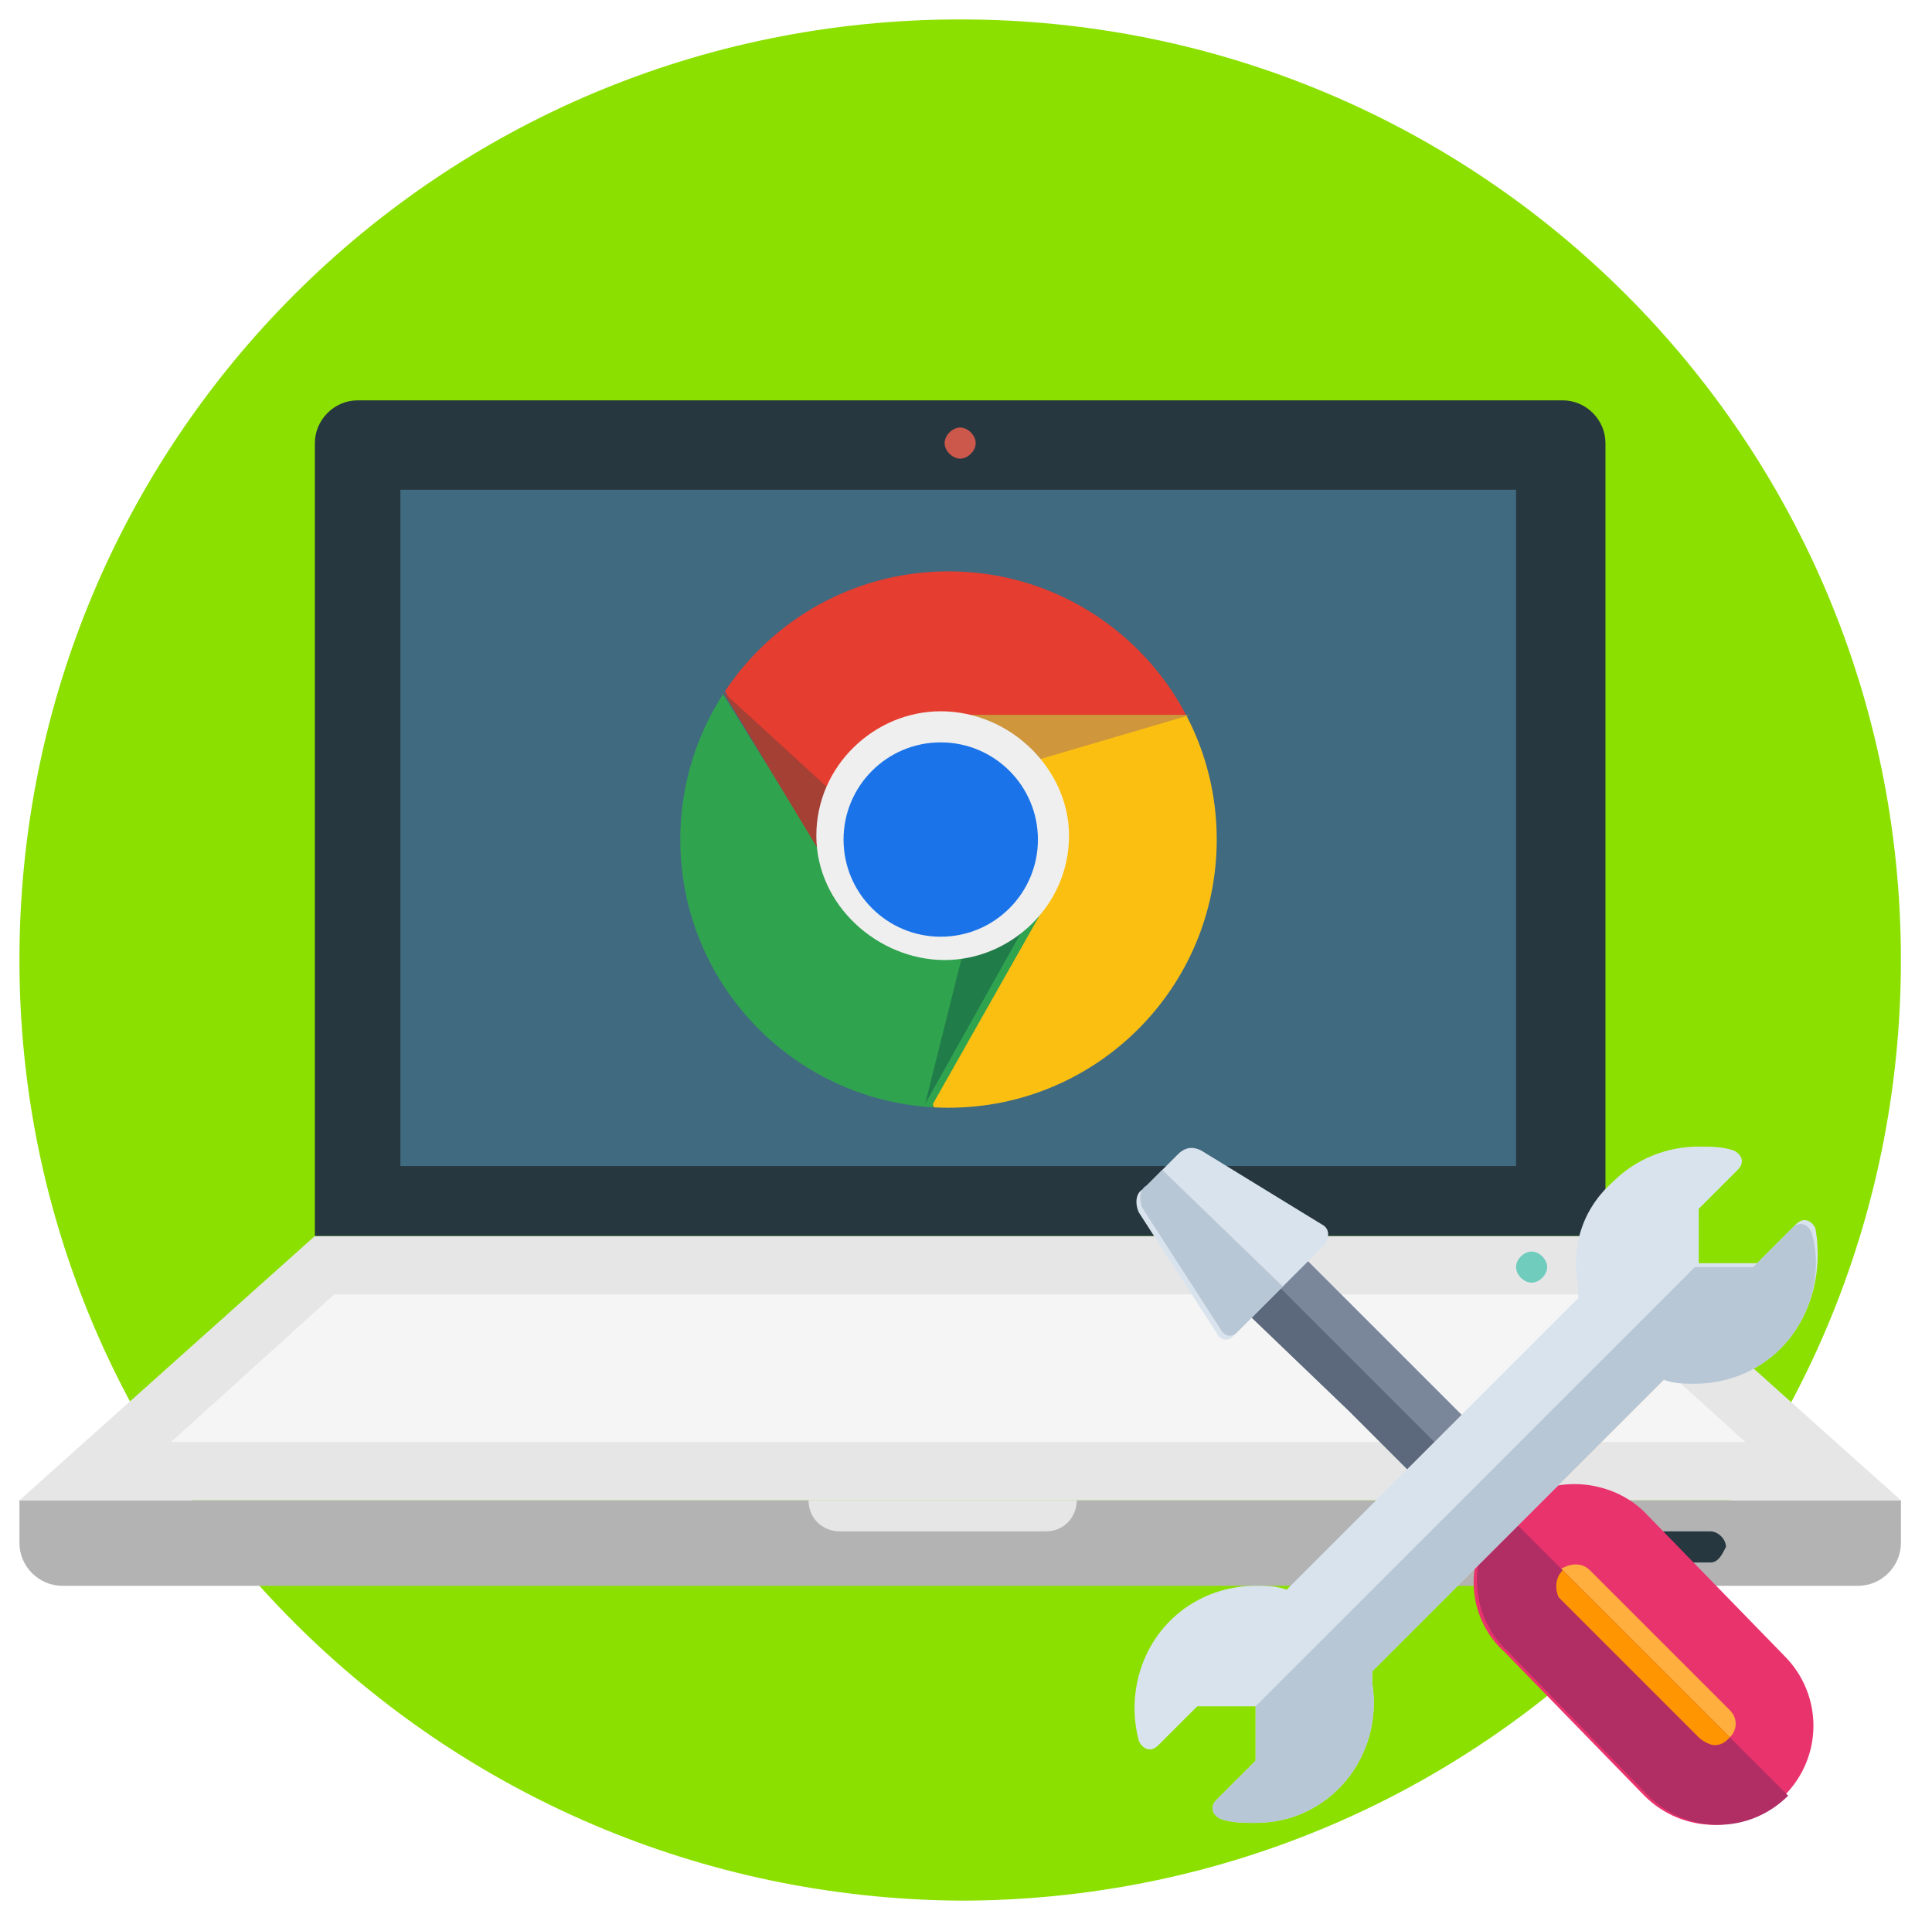
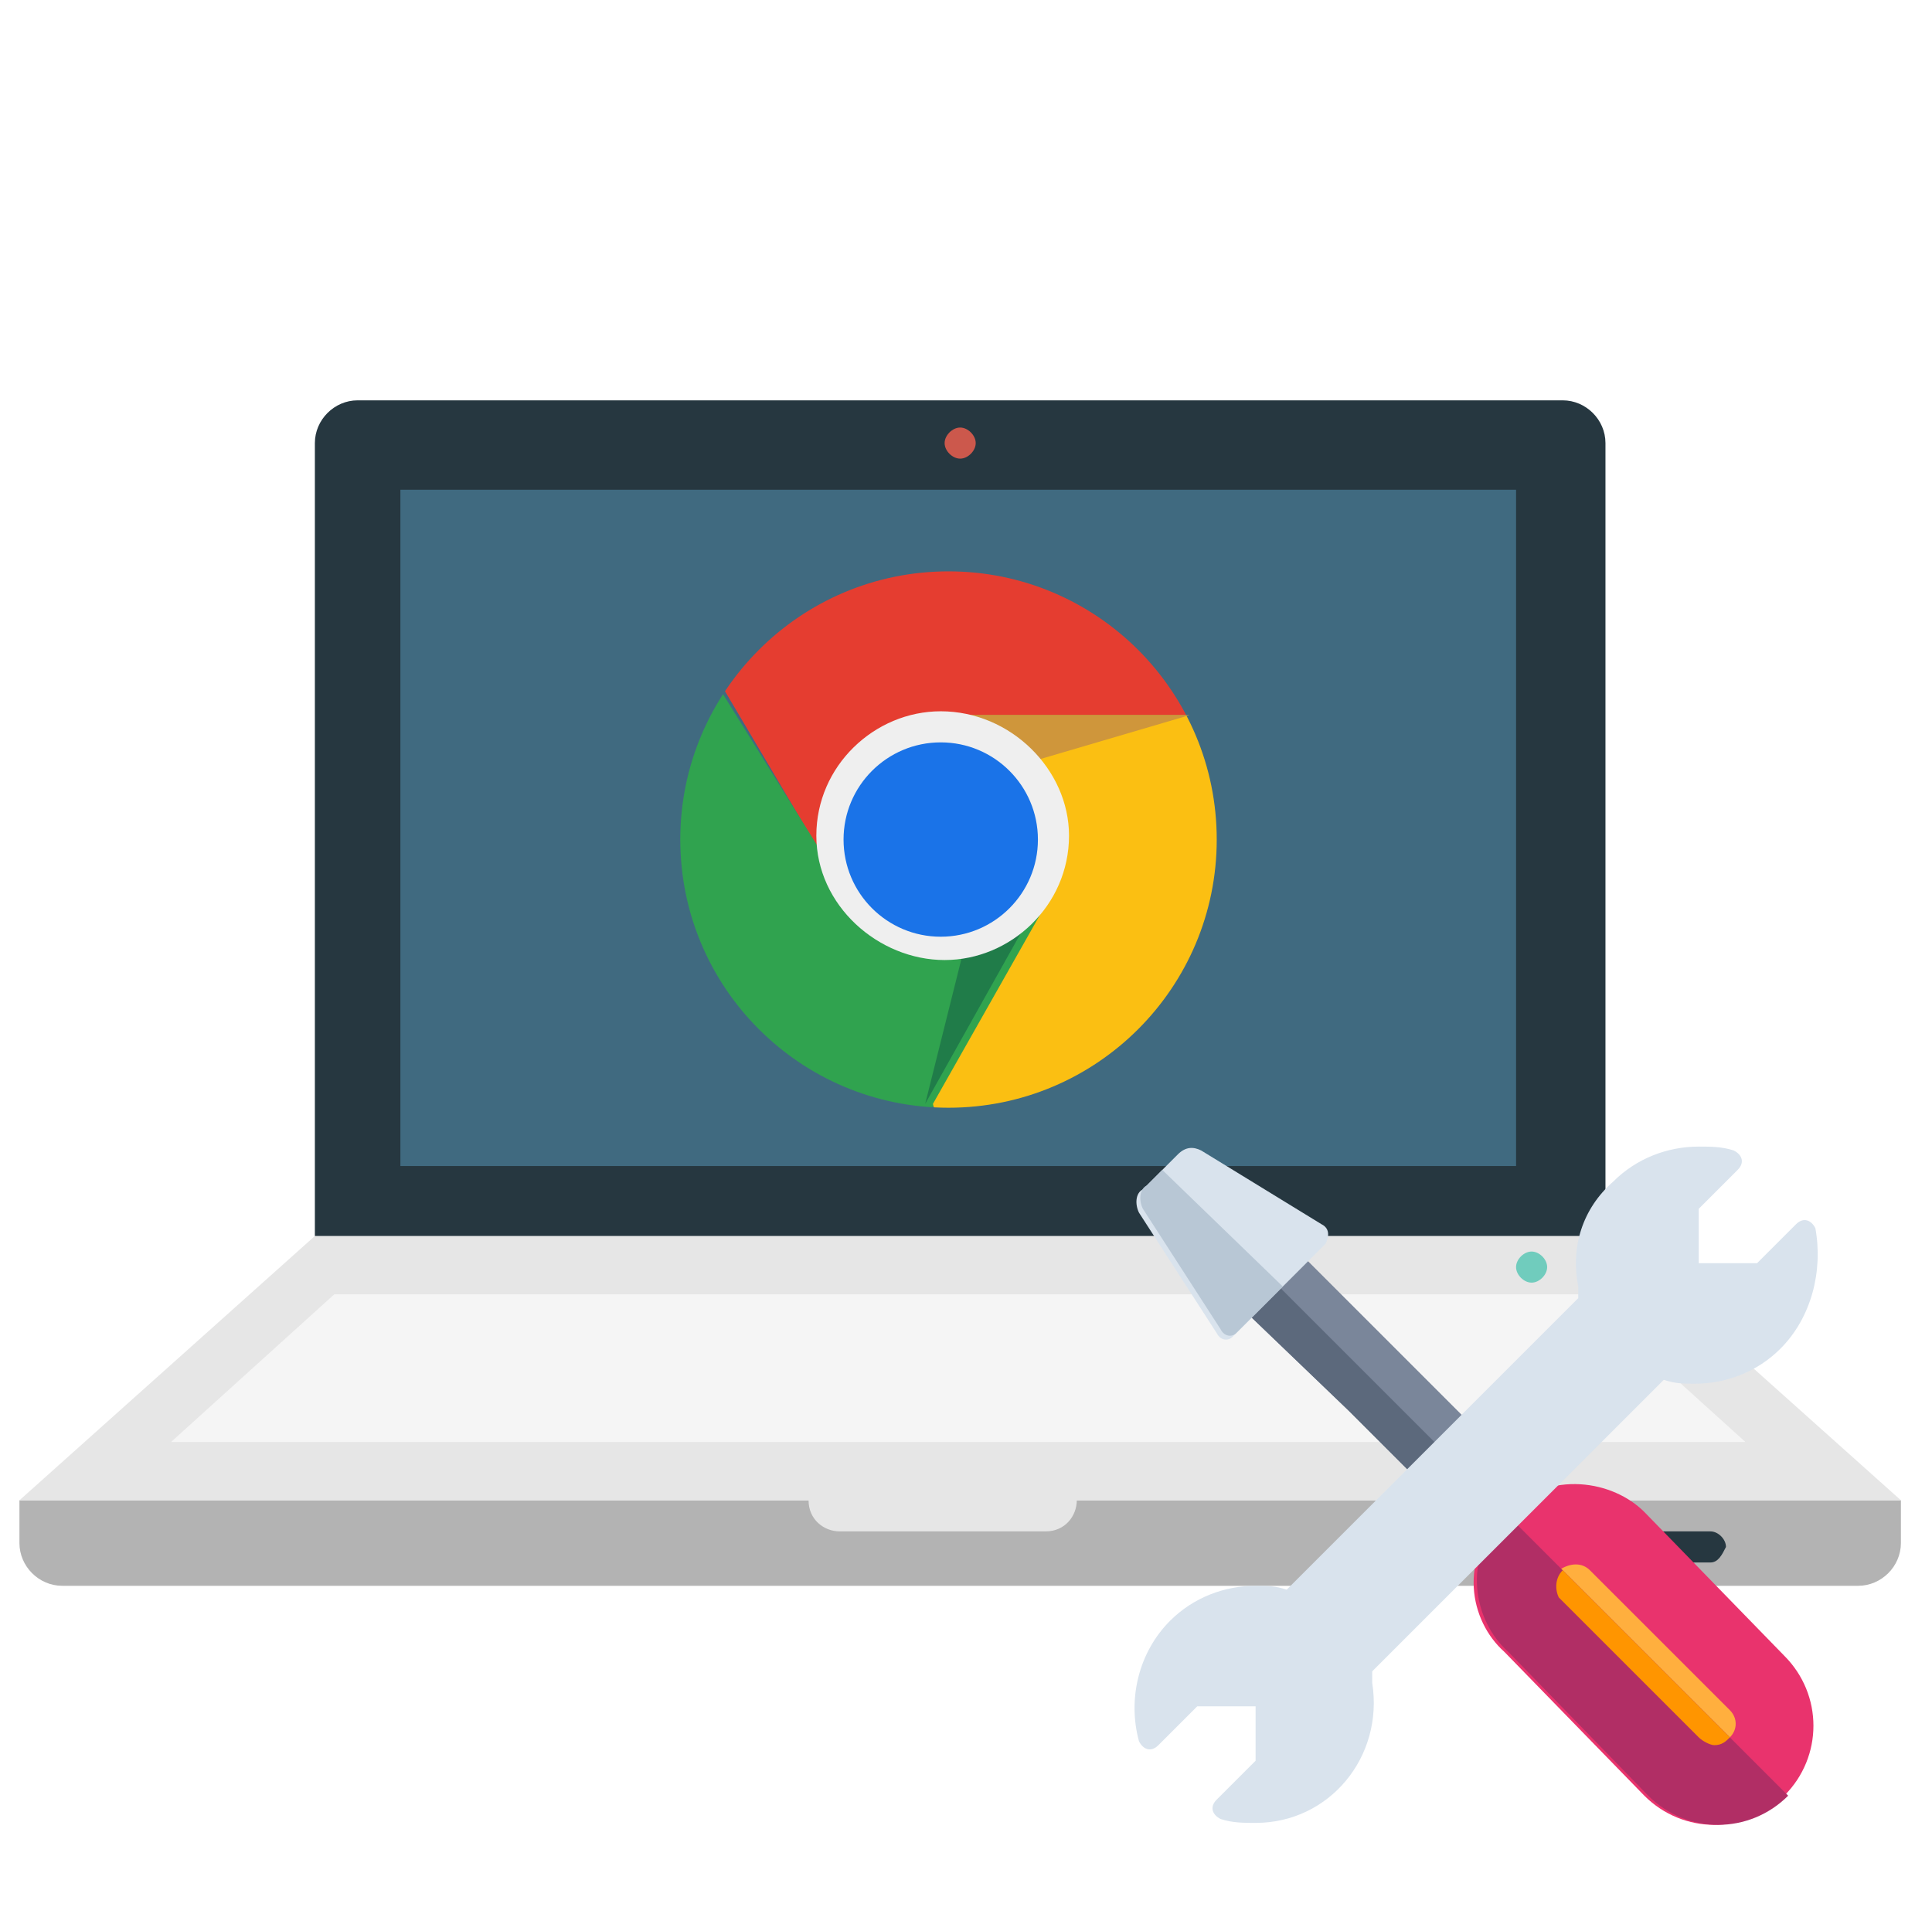
<svg xmlns="http://www.w3.org/2000/svg" xmlns:xlink="http://www.w3.org/1999/xlink" version="1.1" id="レイヤー_1" x="0px" y="0px" viewBox="0 0 49.7 49.5" style="enable-background:new 0 0 49.7 49.5;" xml:space="preserve">
  <style type="text/css">
	.st0{fill:#8BE000;}
	.st1{fill:#B3B3B3;}
	.st2{fill:#E6E6E6;}
	.st3{fill:#F5F5F5;}
	.st4{fill:#263740;}
	.st5{fill:#406A80;}
	.st6{fill:#70CCBD;}
	.st7{fill:#CC584C;}
	.st8{clip-path:url(#SVGID_00000176000757977360125240000012740922533518257579_);fill:#E53D30;}
	.st9{clip-path:url(#SVGID_00000005979089062441254730000003217620423384798637_);fill:#30A34F;}
	.st10{clip-path:url(#SVGID_00000041272438157334689980000016287097148395519418_);fill:#FBBF12;}
	.st11{fill:#A54035;}
	.st12{fill:#CF963B;}
	.st13{fill:#207C49;}
	.st14{fill:#EFEFEF;}
	.st15{fill:#1A73E8;}
	.st16{fill:#7A869A;}
	.st17{fill:#5C697C;}
	.st18{fill:#E9336D;}
	.st19{fill:#FFAF3E;}
	.st20{fill:#D9E3ED;}
	.st21{fill:#B12E65;}
	.st22{fill:#B8C7D5;}
	.st23{fill:#FF9500;}
</style>
  <g>
-     <path class="st0" d="M48.9,24.7c0,13.4-10.8,24.2-24.2,24.2C11.3,48.8,0.5,38,0.5,24.7c0-13.4,10.8-24.2,24.2-24.2   S48.9,11.3,48.9,24.7L48.9,24.7z" />
    <path class="st1" d="M0.5,38.6h48.4v1.1c0,0.6-0.5,1.1-1.1,1.1H1.6c-0.6,0-1.1-0.5-1.1-1.1V38.6z" />
    <path class="st2" d="M41.3,31.8H8.1l-7.6,6.8h48.4L41.3,31.8z" />
    <path class="st3" d="M4.4,37.1l4.2-3.8h32.1l4.2,3.8H4.4z" />
-     <path class="st2" d="M27.7,38.6c0,0.4-0.3,0.8-0.8,0.8h-5.3c-0.4,0-0.8-0.3-0.8-0.8H27.7z" />
+     <path class="st2" d="M27.7,38.6c0,0.4-0.3,0.8-0.8,0.8h-5.3c-0.4,0-0.8-0.3-0.8-0.8z" />
    <path class="st4" d="M8.1,31.8V11.4c0-0.6,0.5-1.1,1.1-1.1h31c0.6,0,1.1,0.5,1.1,1.1v20.4H8.1z" />
    <rect x="10.3" y="12.6" class="st5" width="28.7" height="17.4" />
    <path class="st6" d="M39.8,32.6c0,0.2-0.2,0.4-0.4,0.4S39,32.8,39,32.6s0.2-0.4,0.4-0.4C39.6,32.2,39.8,32.4,39.8,32.6L39.8,32.6z" />
    <path class="st7" d="M25.1,11.4c0,0.2-0.2,0.4-0.4,0.4c-0.2,0-0.4-0.2-0.4-0.4s0.2-0.4,0.4-0.4S25.1,11.2,25.1,11.4L25.1,11.4z" />
    <path class="st4" d="M44,40.2h-3.8c-0.2,0-0.4-0.2-0.4-0.4s0.2-0.4,0.4-0.4H44c0.2,0,0.4,0.2,0.4,0.4C44.3,40,44.2,40.2,44,40.2   L44,40.2z" />
  </g>
  <g>
    <g>
      <g>
        <g>
          <g>
            <defs>
              <circle id="SVGID_1_" cx="24.4" cy="21.6" r="6.9" />
            </defs>
            <clipPath id="SVGID_00000057857337145331042860000007578405145684898748_">
              <use xlink:href="#SVGID_1_" style="overflow:visible;" />
            </clipPath>
            <path style="clip-path:url(#SVGID_00000057857337145331042860000007578405145684898748_);fill:#E53D30;" d="M24.6,18.4H31       c0,0-3.6-6.5-7.1-5.8c-3.5,0.6-5.3,5.1-5.3,5.1l2.9,4.9L24.6,18.4z" />
          </g>
        </g>
      </g>
      <g>
        <g>
          <g>
            <defs>
              <circle id="SVGID_00000013194774186674783340000011670506944643979199_" cx="24.4" cy="21.6" r="6.9" />
            </defs>
            <clipPath id="SVGID_00000139268389017942870180000000052642980940576160_">
              <use xlink:href="#SVGID_00000013194774186674783340000011670506944643979199_" style="overflow:visible;" />
            </clipPath>
            <path style="clip-path:url(#SVGID_00000139268389017942870180000000052642980940576160_);fill:#30A34F;" d="M18.5,17.7l3.3,5.3       l5,0.5L23.7,29c0,0-8.5-1.9-8.5-3.6C15.2,23.8,16.9,18.3,18.5,17.7z" />
          </g>
        </g>
      </g>
      <g>
        <g>
          <g>
            <defs>
              <circle id="SVGID_00000107584016396966263920000000305892596810070186_" cx="24.4" cy="21.6" r="6.9" />
            </defs>
            <clipPath id="SVGID_00000119832194633934113520000005963194534018640019_">
              <use xlink:href="#SVGID_00000107584016396966263920000000305892596810070186_" style="overflow:visible;" />
            </clipPath>
            <path style="clip-path:url(#SVGID_00000119832194633934113520000005963194534018640019_);fill:#FBBF12;" d="M24.6,18.4h6.6       c0,0,1.3,4.4,0.4,6.6s-6.1,4.1-6.8,4.1S24,28.4,24,28.4l3-5.3L24.6,18.4z" />
          </g>
        </g>
      </g>
    </g>
-     <polygon class="st11" points="18.6,17.8 22.2,21.1 21.5,22.6  " />
    <polygon class="st12" points="24.6,18.4 30.6,18.4 25.5,19.9  " />
    <polygon class="st13" points="26.6,23.4 23.8,28.4 25,23.6  " />
    <path class="st14" d="M27.5,21.5c0,1.8-1.5,3.2-3.2,3.2S21,23.3,21,21.5s1.5-3.2,3.2-3.2C26,18.3,27.5,19.8,27.5,21.5z" />
    <circle class="st15" cx="24.2" cy="21.6" r="2.5" />
  </g>
  <path class="st16" d="M33.6,32.4l5.1,5.1L38,38.3L37.4,39l-2.7-2.7l-2.5-2.4l0,0L31.6,32h0.2L33.6,32.4z" />
  <path class="st17" d="M31.8,32l6.3,6.3L37.4,39l-2.7-2.7l-2.5-2.4l0,0L31.6,32L31.8,32z" />
  <path class="st18" d="M38.7,38.9L38.7,38.9c-1.2,1.2-0.9,2.8,0,3.6l3.6,3.7c1,1,2.6,1,3.6,0s1-2.6,0-3.6l-3.6-3.7  C41.5,38.1,39.9,37.8,38.7,38.9z" />
  <path class="st19" d="M40.9,40.4l3.6,3.6c0.2,0.2,0.2,0.5,0,0.7c-0.1,0.1-0.2,0.2-0.4,0.2c-0.1,0-0.3-0.1-0.4-0.2l-3.6-3.6  c-0.2-0.2-0.2-0.5,0-0.7C40.4,40.2,40.7,40.2,40.9,40.4z" />
  <path class="st20" d="M34,31.5c0.2,0.1,0.2,0.3,0.1,0.5l-2.4,2.4c-0.1,0.1-0.3,0.1-0.4-0.1l-2-3.1c-0.1-0.2-0.1-0.5,0.1-0.6l0.9-0.9  c0.2-0.2,0.4-0.2,0.6-0.1L34,31.5z" />
  <path class="st21" d="M38.7,38.9L38.7,38.9l7.3,7.3c-1,1-2.6,1-3.6,0l-3.6-3.7C37.9,41.7,37.6,40.1,38.7,38.9z" />
  <path class="st22" d="M29.9,30.1l3.1,3l-1.2,1.2c-0.1,0.1-0.3,0.1-0.4-0.1l-2-3.1c-0.1-0.2-0.1-0.5,0.1-0.6L29.9,30.1z" />
  <path class="st23" d="M40.2,40.4l4.3,4.3c-0.1,0.1-0.2,0.2-0.4,0.2c-0.1,0-0.3-0.1-0.4-0.2l-3.6-3.6C40,40.9,40,40.6,40.2,40.4z" />
  <path class="st20" d="M45.8,34.7c-0.6,0.6-1.4,0.9-2.2,0.9c-0.3,0-0.5,0-0.8-0.1L35.3,43v0.3c0.3,1.9-1.1,3.6-3,3.6  c-0.3,0-0.6,0-0.9-0.1c-0.2-0.1-0.3-0.3-0.1-0.5l1-1v-1.4h-1.5l-1,1c-0.2,0.2-0.4,0.1-0.5-0.1c-0.3-1.1,0-2.3,0.8-3.1  c0.6-0.6,1.4-0.9,2.2-0.9c0.3,0,0.5,0,0.8,0.1l7.5-7.5v-0.3c-0.2-1,0.1-2,0.9-2.7c0.6-0.6,1.4-0.9,2.2-0.9c0.3,0,0.6,0,0.9,0.1  c0.2,0.1,0.3,0.3,0.1,0.5l-1,1v1.4h1.5l1-1c0.2-0.2,0.4-0.1,0.5,0.1C46.9,32.7,46.6,33.9,45.8,34.7z" />
-   <path class="st22" d="M45.8,34.7c-0.6,0.6-1.4,0.9-2.2,0.9c-0.3,0-0.5,0-0.8-0.1L35.3,43v0.3c0.3,1.9-1.1,3.6-3,3.6  c-0.3,0-0.6,0-0.9-0.1c-0.2-0.1-0.3-0.3-0.1-0.5l1-1v-1.4l11.3-11.3h1.5l1-1c0.2-0.2,0.4-0.1,0.5,0.1C46.9,32.7,46.6,33.9,45.8,34.7  z" />
</svg>